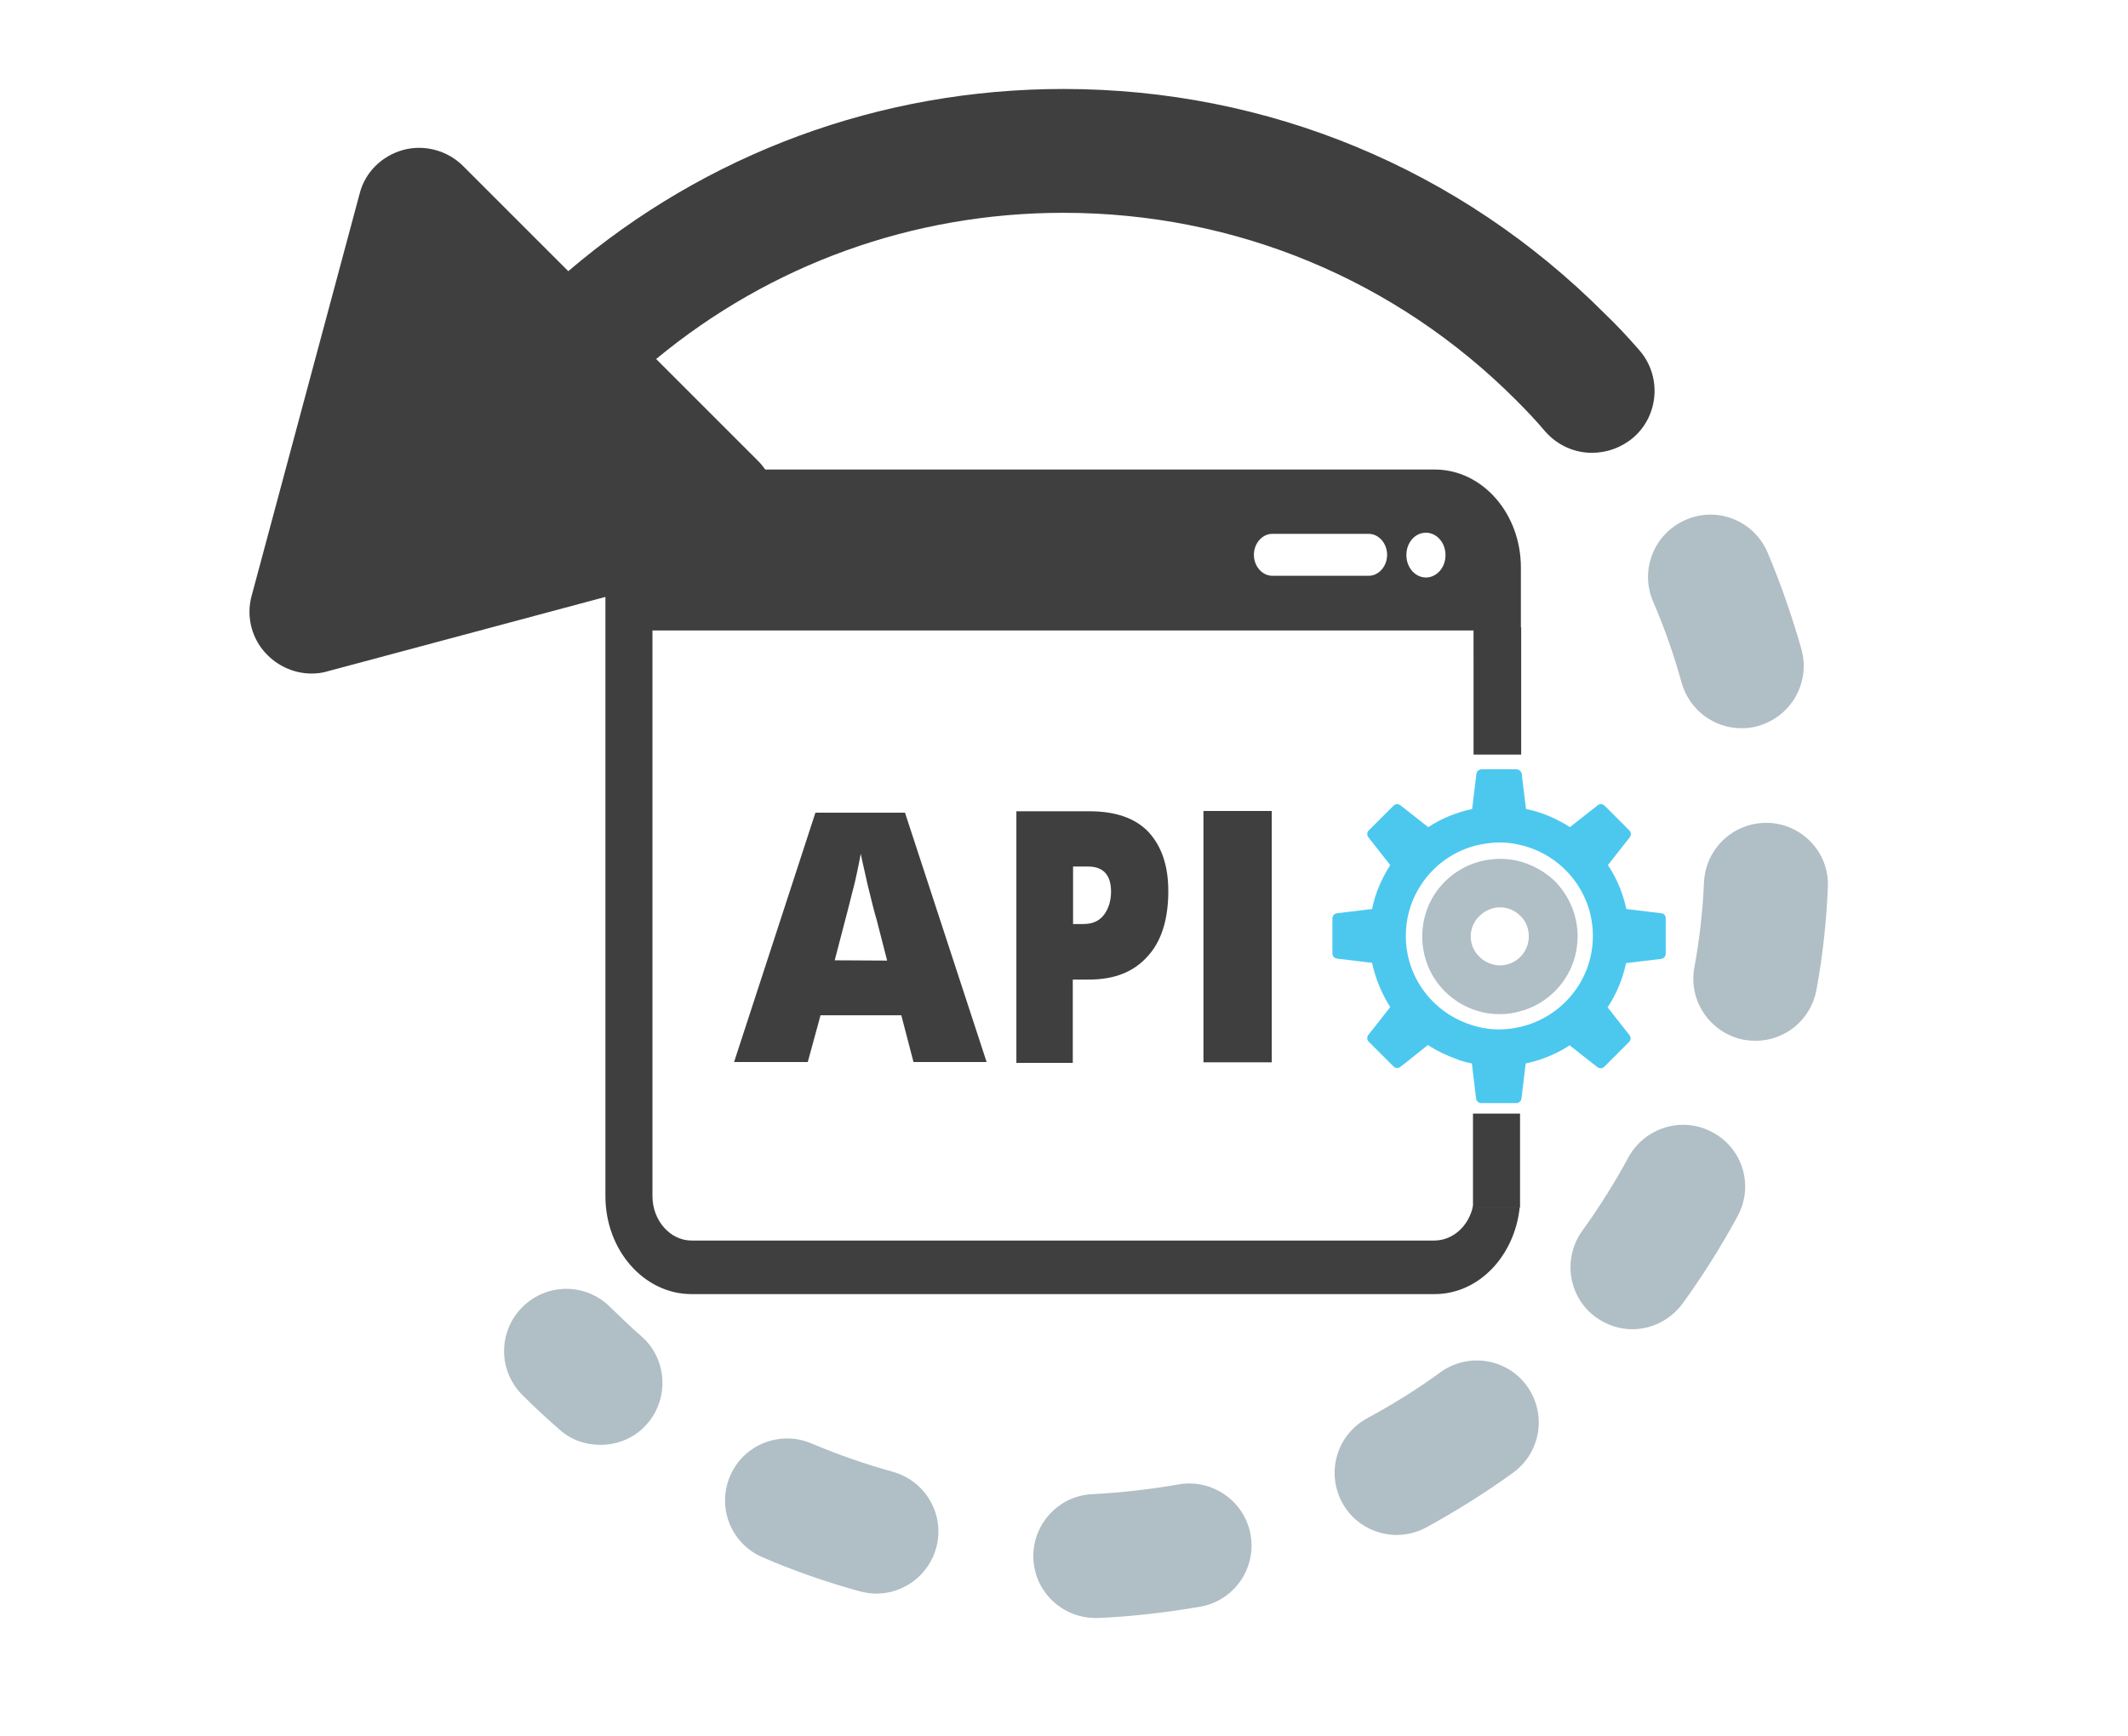
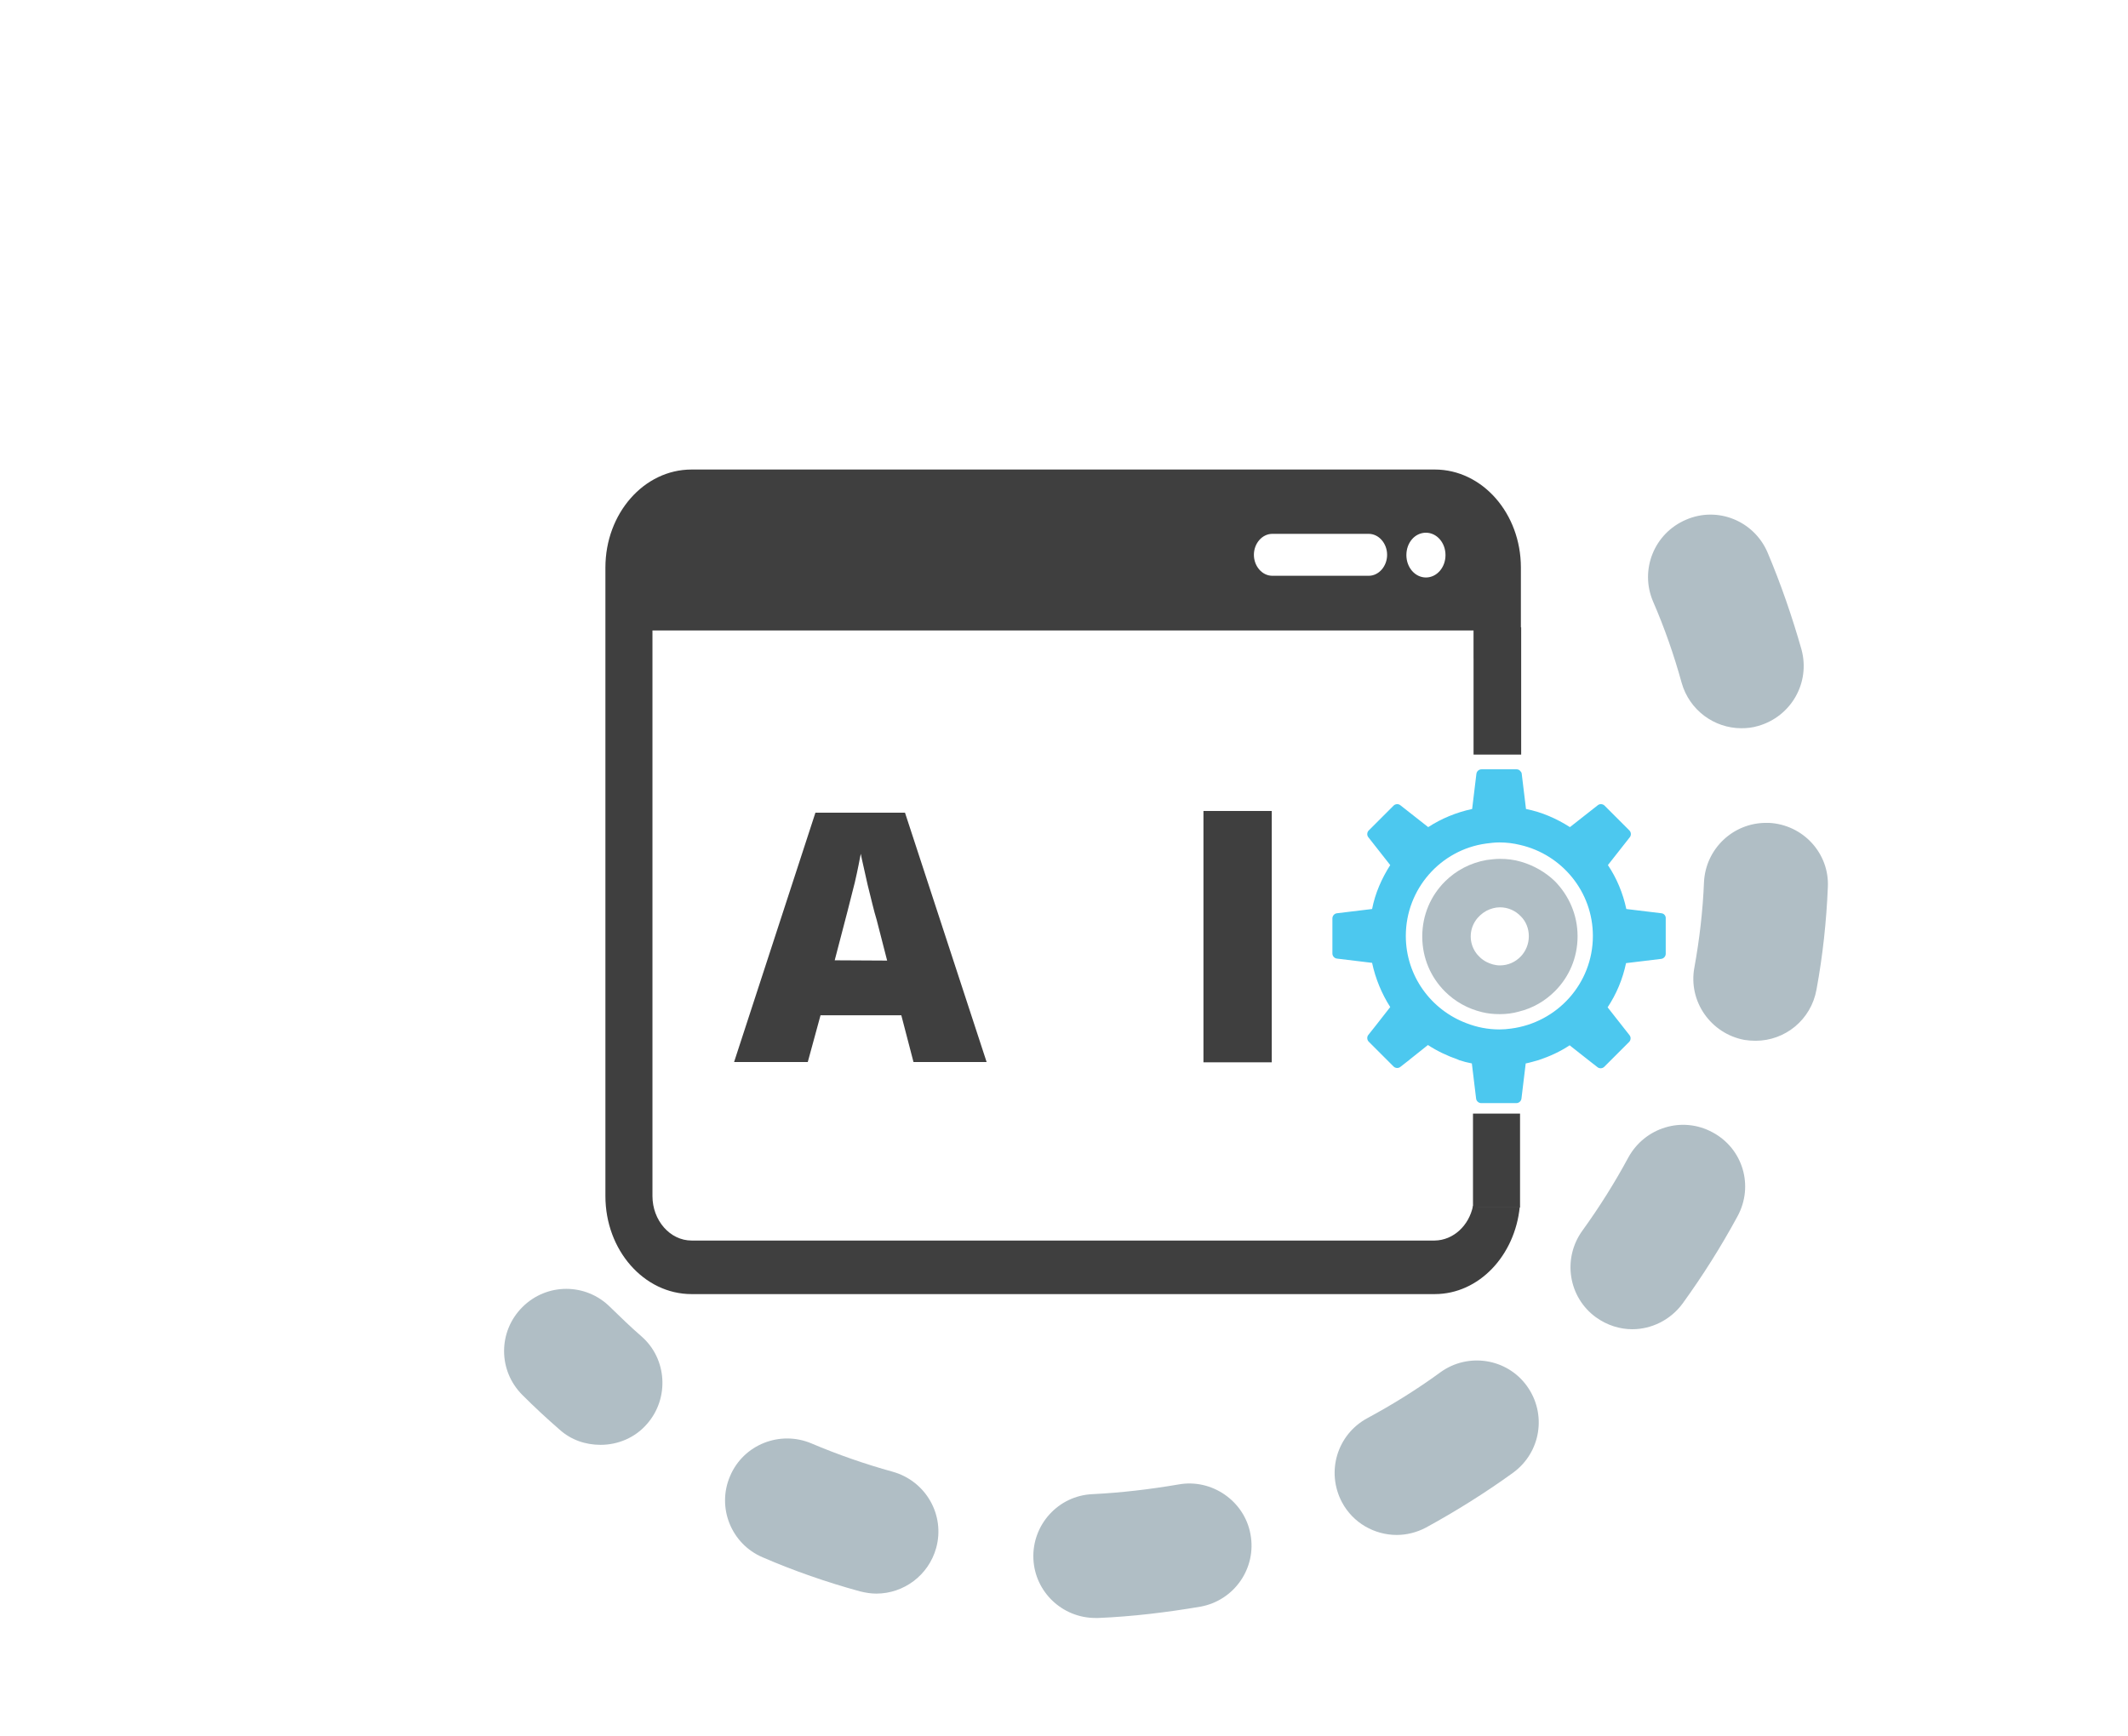
<svg xmlns="http://www.w3.org/2000/svg" version="1.1" id="Capa_1" x="0px" y="0px" viewBox="0 0 750.8 612.8" style="enable-background:new 0 0 750.8 612.8;" xml:space="preserve">
  <style type="text/css">
	.st0{fill:#3F3F3F;}
	.st1{fill:#B0BEC5;}
	.st2{fill:#4CC8EF;}
</style>
  <g>
    <g>
-       <path class="st0" d="M576.3,154.4c9.1-7.9,10-21.9,2-30.9c-3.9-4.5-7.9-8.8-12.2-12.9l0,0l0,0l0,0l0,0    c-51-51.1-118.8-79.2-190.9-79.2c-64.7,0-126,22.7-174.7,64.3l-37.1-37.1c-5.5-5.5-13.6-7.7-21.1-5.7c-7.6,2.1-13.5,7.9-15.4,15.4    L88.8,210.2c-2.1,7.5,0.1,15.7,5.7,21.1c4.1,4.1,9.8,6.4,15.4,6.4c1.8,0,3.8-0.2,5.7-0.8l141.9-38c7.5-2.1,13.5-7.9,15.4-15.4    c2.1-7.5-0.1-15.7-5.7-21.1l-35.7-35.7c40.4-33.4,90.6-51.6,143.7-51.6c60.4,0,117.3,23.5,159.9,66.3l0,0l0,0    c3.6,3.6,7,7.2,10.2,11c4.4,4.9,10.3,7.4,16.4,7.4C567,159.8,572.2,157.9,576.3,154.4z" />
      <path class="st1" d="M315,519.4c-9.8-2.7-19.5-6.1-28.7-10c-11.1-4.7-24,0.4-28.7,11.5c-4.8,11.1,0.4,24,11.5,28.7    c11.1,4.8,22.6,8.8,34.3,12c2,0.5,3.9,0.8,5.8,0.8c9.6,0,18.4-6.4,21.1-16.1C333.5,534.7,326.7,522.7,315,519.4z" />
      <path class="st1" d="M415.7,523.9c-10,1.7-20.1,2.9-30.2,3.4c-12.1,0.5-21.4,10.8-20.9,22.8c0.5,11.7,10.2,20.9,21.9,20.9    c0.3,0,0.7,0,1,0c12.1-0.5,24.3-2,36.1-4c11.9-2.2,19.8-13.6,17.6-25.5C439.1,529.7,427.5,521.7,415.7,523.9z" />
      <path class="st1" d="M583.2,212.2c4,9.2,7.4,18.9,10.1,28.7c2.7,9.7,11.5,16.1,21.1,16.1c2,0,3.9-0.2,5.9-0.8    c11.6-3.3,18.5-15.2,15.3-27c-3.3-11.6-7.3-23.2-12-34.3c-4.8-11.1-17.6-16.3-28.7-11.5C583.6,188.2,578.5,201.1,583.2,212.2z" />
      <path class="st1" d="M508.2,484.3c-8.2,6-16.9,11.4-25.8,16.2c-10.7,5.8-14.6,19-8.9,29.7c3.9,7.3,11.5,11.5,19.3,11.5    c3.5,0,7.1-0.9,10.3-2.6c10.6-5.8,21-12.3,30.8-19.4c9.8-7.2,11.9-20.8,4.8-30.6C531.7,479.4,518,477.2,508.2,484.3z" />
      <path class="st1" d="M604.2,399.6c-10.7-5.8-23.9-1.7-29.7,8.9c-4.8,8.9-10.2,17.5-16.2,25.8c-7.1,9.8-5,23.5,4.8,30.6    c3.9,2.8,8.4,4.2,12.8,4.2c6.7,0,13.4-3.2,17.7-9c7.1-9.8,13.6-20.1,19.4-30.8C618.9,418.5,614.9,405.3,604.2,399.6z" />
      <path class="st1" d="M624.1,290.4c-0.3,0-0.7,0-1,0c-11.6,0-21.3,9.1-21.9,20.9c-0.4,10.1-1.6,20.3-3.4,30.2    c-2.2,11.9,5.8,23.3,17.7,25.5c1.3,0.2,2.6,0.3,3.9,0.3c10.4,0,19.6-7.4,21.5-18.1c2.2-11.9,3.5-24,4-36.1    C645.5,301.2,636.2,291,624.1,290.4z" />
      <path class="st1" d="M215.3,461.3c-8.6-8.6-22.4-8.6-31,0c-8.6,8.6-8.6,22.4,0,31c4.2,4.2,8.6,8.3,13.1,12.2    c4.1,3.7,9.2,5.4,14.5,5.4c6.1,0,12.2-2.5,16.4-7.4c7.9-9,7.1-23-2-30.9C222.5,468.3,218.9,464.8,215.3,461.3z" />
    </g>
  </g>
  <g id="Layer_1">
</g>
  <rect x="519.9" y="221.4" class="st0" width="16.8" height="44.9" />
  <rect x="519.7" y="393" class="st0" width="16.6" height="33.1" />
  <g id="api-code-window">
    <g>
      <g id="_x34_">
        <path class="st0" d="M521.8,425.9c-0.8,0-1.4-0.1-2.1-0.3c-1.4,6.9-6.9,12.1-13.5,12.2H244c-7.6,0-13.8-7.1-13.8-15.7V222.5     h289.9v9.9c0.6-0.1,1.2-0.1,1.8-0.1h14.7v-32c0-19.1-13.6-34.6-30.4-34.6H244c-16.8,0-30.4,15.5-30.4,34.6v221.8     c0,19.1,13.6,34.6,30.4,34.6h262.2c15.6,0,28.3-13.6,30-30.8L521.8,425.9L521.8,425.9z M503.1,188c3.8,0,6.9,3.5,6.9,7.9     c0,4.4-3.1,7.9-6.9,7.9s-6.9-3.5-6.9-7.9C496.2,191.5,499.2,188,503.1,188z M448.9,188.4h34c3.6,0,6.5,3.4,6.5,7.4     s-2.9,7.4-6.5,7.4h-34c-3.6,0-6.5-3.4-6.5-7.4S445.3,188.4,448.9,188.4z" />
        <g>
          <path class="st1" d="M536.6,304.1c-2.4-0.7-4.8-1-7.4-1c-1.6,0-3.1,0.2-4.7,0.4c-5.7,1-10.8,3.7-14.7,7.6c-5,5-8,11.8-8,19.4      c0,7.6,3,14.4,8,19.4c3.6,3.6,8.1,6.1,13.1,7.3c2,0.5,4.1,0.7,6.3,0.7c2.3,0,4.6-0.3,6.7-0.9c4.9-1.2,9.2-3.7,12.7-7.2      c5-5,8-11.8,8-19.4c0-7.6-3.1-14.4-8-19.4C545.3,307.8,541.1,305.4,536.6,304.1z M536.6,337.5c-1.9,2-4.5,3.2-7.4,3.2      c-1.7,0-3.3-0.5-4.7-1.2c-3.3-1.7-5.6-5.1-5.6-9c0-4,2.3-7.3,5.6-9.1c1.4-0.7,3-1.2,4.7-1.2c2.9,0,5.5,1.2,7.4,3.2      c1.8,1.8,2.8,4.3,2.8,7C539.4,333.2,538.3,335.7,536.6,337.5z" />
          <path class="st2" d="M586.2,322.3l-12.4-1.5c-1.2-5.6-3.4-10.9-6.5-15.5l7.7-9.8c0.6-0.7,0.5-1.8-0.1-2.4l-8.8-8.8      c-0.6-0.6-1.7-0.7-2.4-0.1l-9.8,7.7c-4.7-3-9.9-5.3-15.5-6.4l-1.5-12.4c0-0.4-0.3-0.8-0.6-1.1c-0.3-0.3-0.7-0.5-1.2-0.5h-10.9      h-1.5c-0.9,0-1.7,0.7-1.8,1.6l-1.5,12.4c-5.6,1.2-10.9,3.4-15.5,6.4l-9.8-7.7c-0.7-0.6-1.8-0.5-2.4,0.1l-8.8,8.8      c-0.6,0.6-0.7,1.7-0.1,2.4l7.7,9.8c-3,4.7-5.3,9.9-6.4,15.5l-12.4,1.5c-0.9,0.1-1.6,0.9-1.6,1.8v12.4c0,0.9,0.7,1.7,1.6,1.8      l12.4,1.5c1.2,5.6,3.4,10.9,6.4,15.6l-5,6.4l-2.7,3.4c-0.6,0.7-0.5,1.8,0.1,2.4l6.3,6.3l0.1,0.1l2.4,2.4      c0.6,0.6,1.7,0.7,2.4,0.1l3.2-2.5l0.1-0.1l6.4-5.1c3.2,2.1,6.8,3.8,10.5,5.1c0.1,0,0.3,0.1,0.4,0.2c1.5,0.5,3,0.9,4.6,1.2      l1.5,12.4c0.1,0.9,0.9,1.6,1.8,1.6H535c0.9,0,1.7-0.7,1.8-1.6l1.5-12.4c1.6-0.3,3.1-0.8,4.6-1.2c3.9-1.3,7.6-3,10.9-5.2l6.6,5.2      l3.2,2.5c0.7,0.6,1.8,0.5,2.4-0.1l2.4-2.4l6.4-6.4c0.6-0.6,0.7-1.7,0.1-2.4l-7.7-9.8c3.1-4.7,5.3-9.9,6.5-15.6l12.4-1.5      c0.9-0.1,1.6-0.9,1.6-1.8v-12.4C587.8,323.2,587.1,322.4,586.2,322.3z M533.1,363c-1.4,0.2-2.7,0.3-4.1,0.3      c-4.1,0-8-0.8-11.6-2.2c-12.5-4.7-21.4-16.7-21.4-30.8c0-16.6,12.3-30.4,28.3-32.6c1.5-0.2,3.1-0.4,4.7-0.4c2.5,0,5,0.3,7.4,0.9      c14.7,3.4,25.6,16.5,25.6,32.1C562,347.1,549.4,360.9,533.1,363z" />
        </g>
        <g>
          <path class="st0" d="M287.7,286.8l-28.7,88h26l4.5-16.5H318l4.3,16.5h25.8l-28.8-88C319.4,286.8,287.7,286.8,287.7,286.8z       M294.5,338.9c3.6-13.7,6-23,7.1-27.5c1.1-4.7,1.7-8.1,2.1-10.1c0.4,2.2,1.3,5.8,2.4,10.9c1.3,5.1,2.2,9.2,3.2,12.4L313,339      L294.5,338.9L294.5,338.9z" />
-           <path class="st0" d="M384.2,286.3h-25.6v88.8h19.9v-29.4h5.7c9,0,15.8-2.7,20.7-8.2c4.9-5.3,7.3-13.1,7.3-23      c0-9.1-2.4-15.9-7-20.9C400.5,288.7,393.6,286.3,384.2,286.3z M389.3,323.1c-1.7,2.1-4.1,3-7.1,3h-3.6v-20.3h5.2      c5.5,0,8.2,3,8.2,8.9C392,318.1,391,321,389.3,323.1z" />
          <rect x="424.6" y="286.2" class="st0" width="24.1" height="88.7" />
        </g>
      </g>
    </g>
  </g>
</svg>